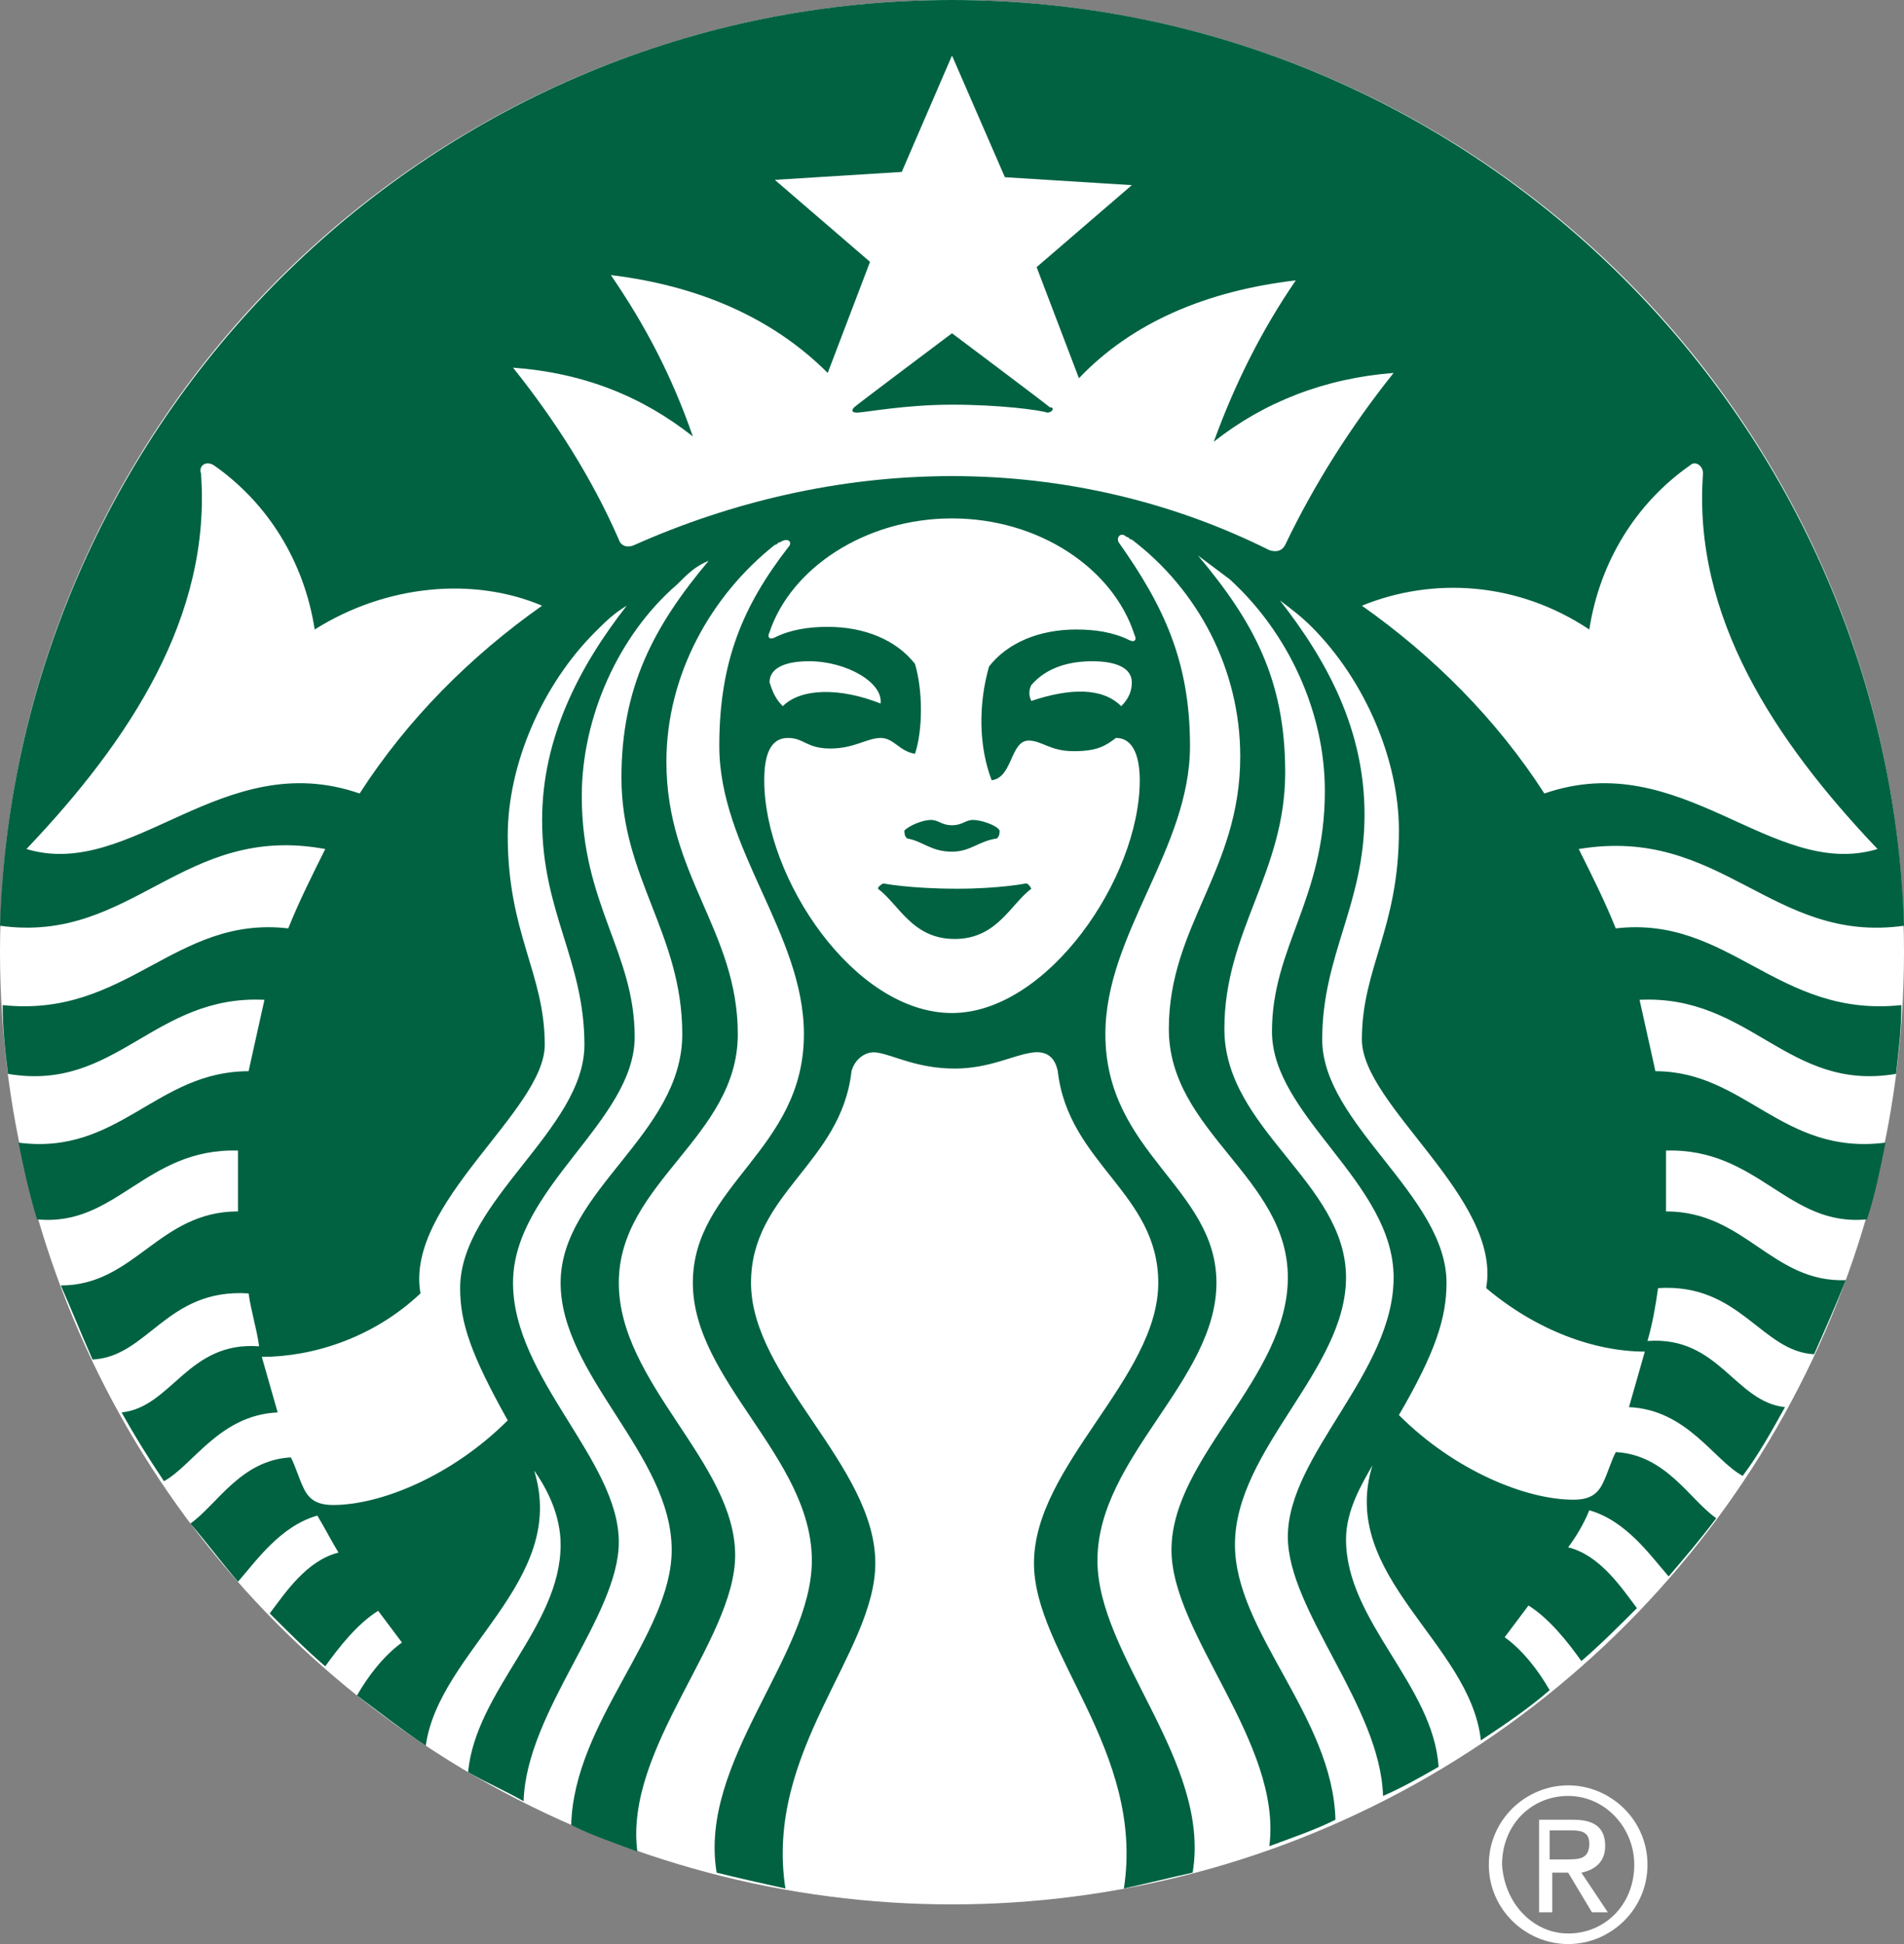
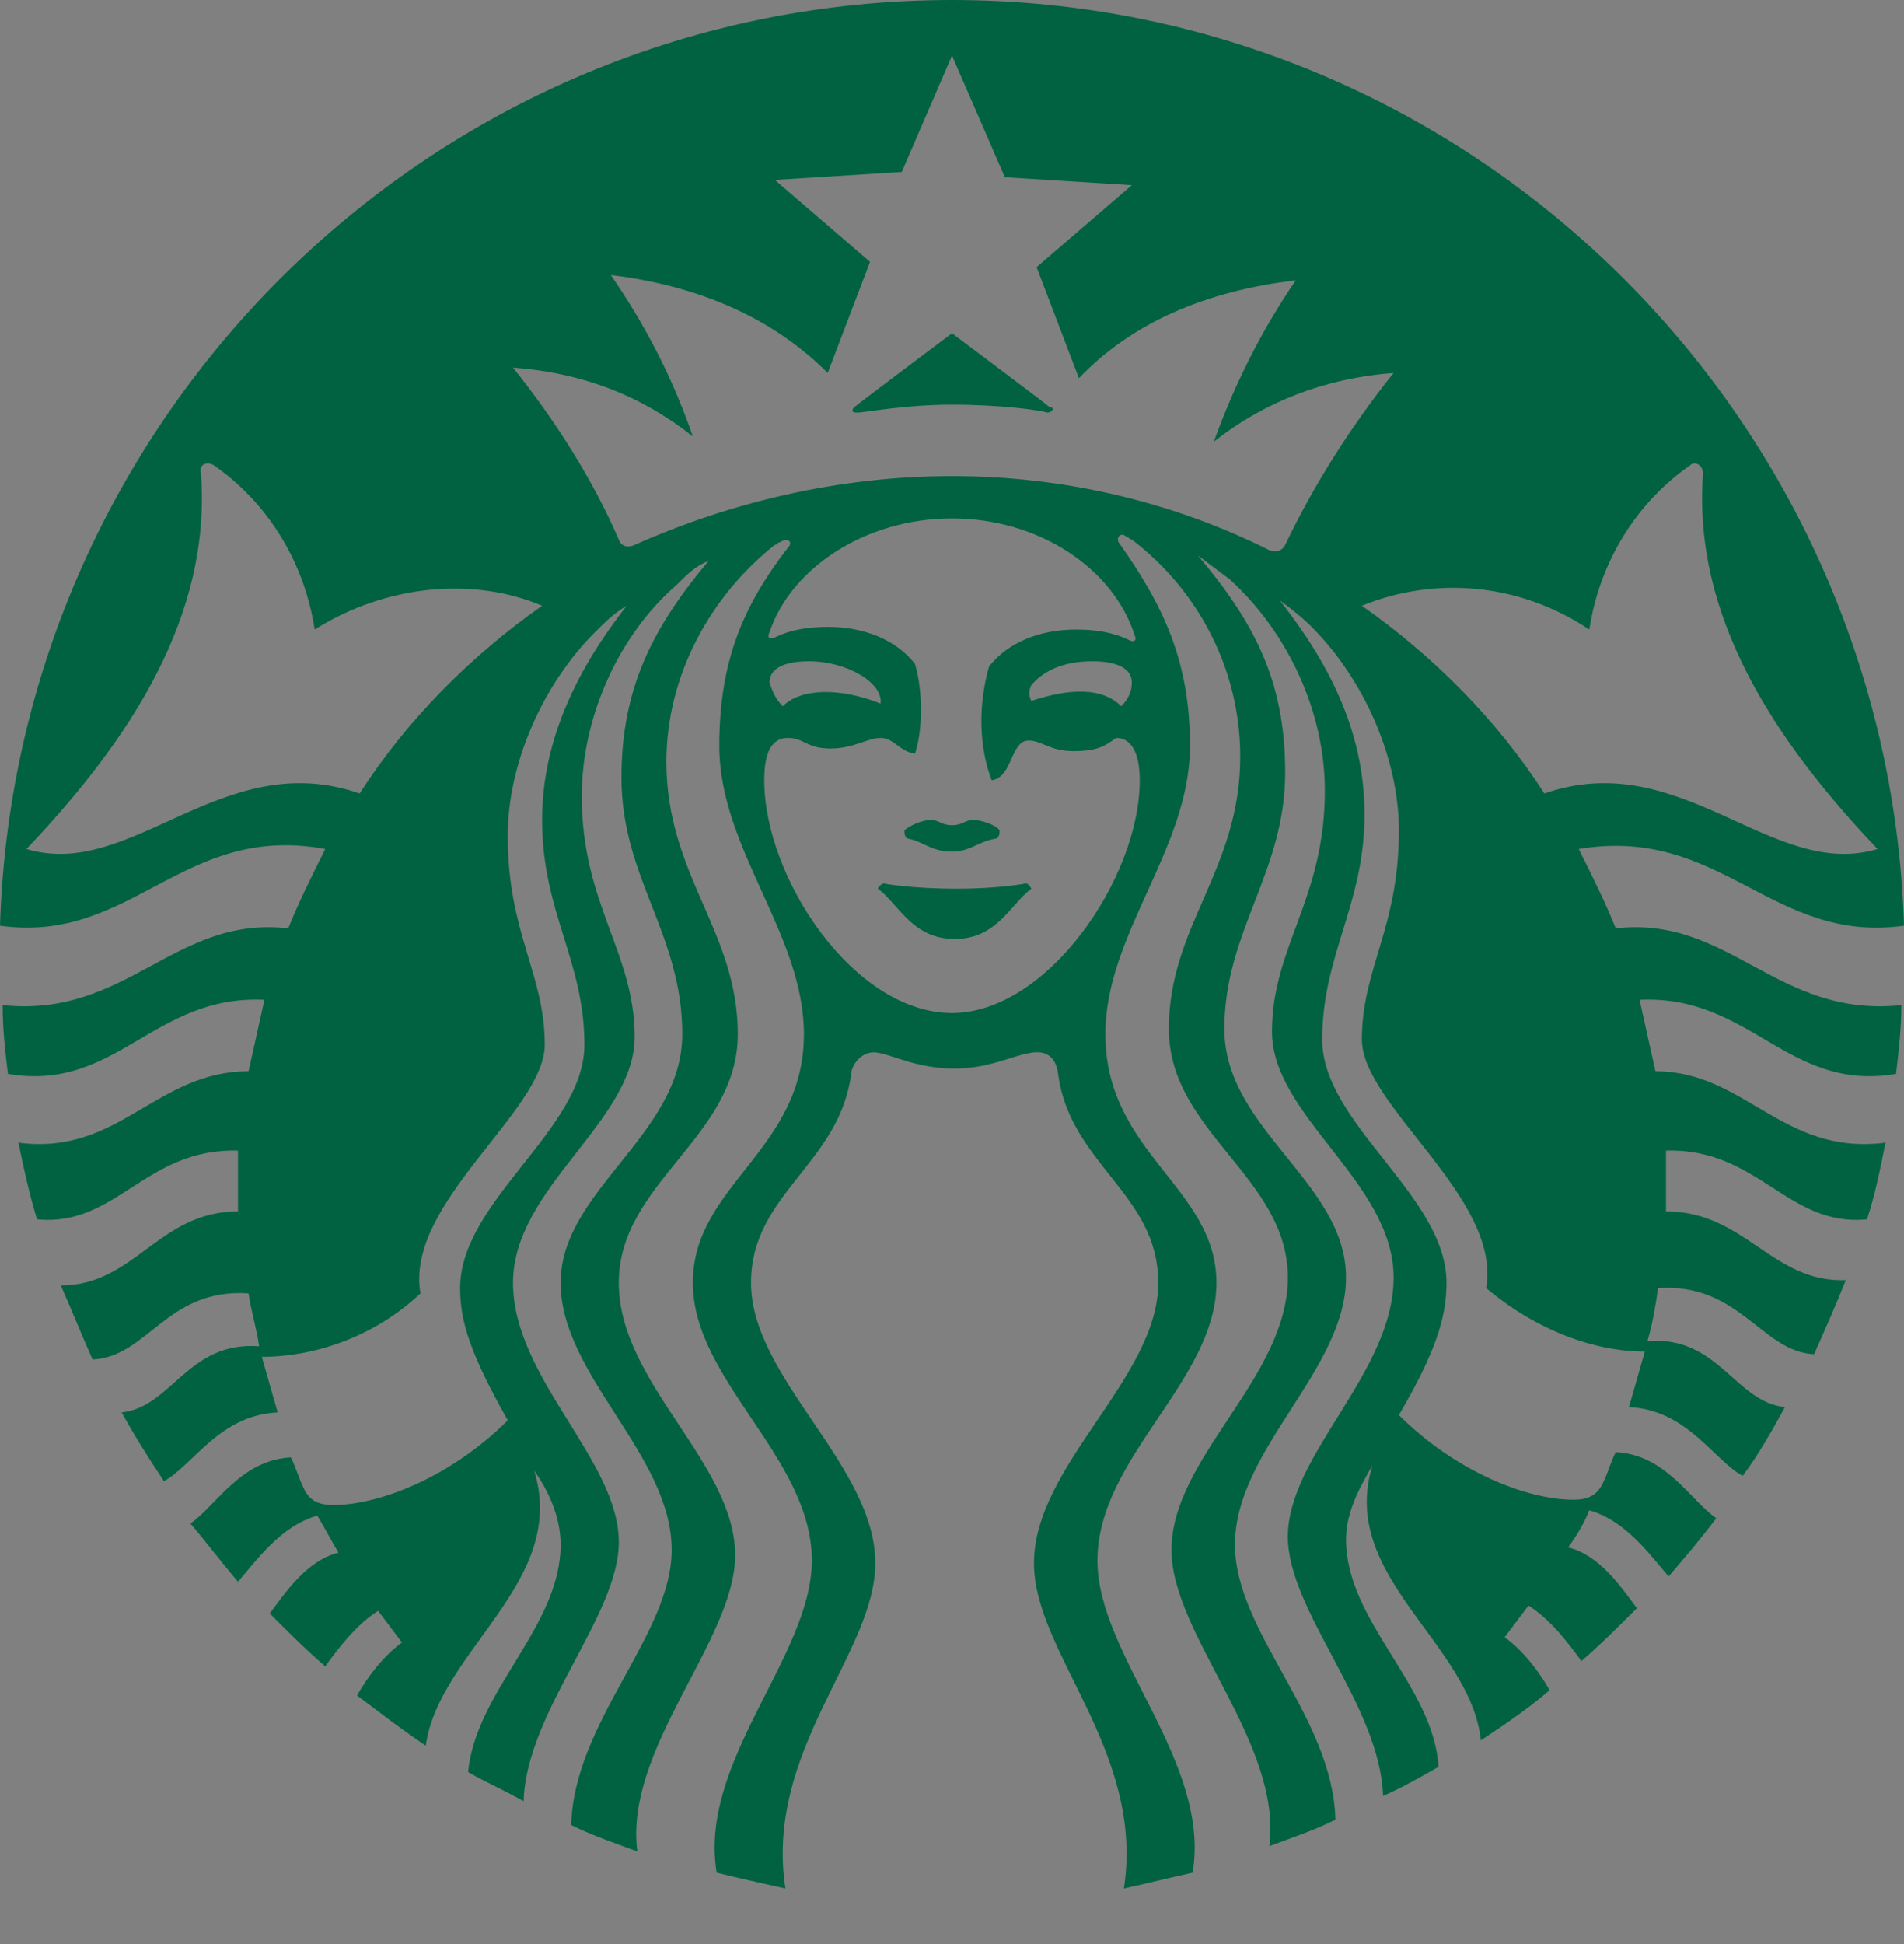
<svg xmlns="http://www.w3.org/2000/svg" version="1.1" x="0px" y="0px" viewBox="0 0 72 73.5" style="enable-background:new 0 0 72 73.5;" xml:space="preserve">
  <rect x="0" y="0" width="72" height="73.5" fill="#808080" stroke="none" />
  <style type="text/css">
	.st0{fill:none;}
	.st1{fill:#FFFFFF;}
	.st2{fill:#006241;}
</style>
  <g id="Layer_1">
    <g>
      <g>
        <g>
          <path class="st0" d="M7,43.9l-0.6-3.8l0,0l-0.3,3.9l-0.9,0.2l-1.6-3.6l0,0l0.7,3.8l-1.1,0.2l-1-5.5l1.6-0.3l1.5,3.4l0,0l0.2-3.7      l1.7-0.3l1,5.5L7,43.9z" />
          <path class="st0" d="M11.7,43.1l-0.4-1L10,42.4l0,1l-1.2,0.2l0.4-5.7l1.6-0.3l2.3,5.3L11.7,43.1z M10.1,38.9L10.1,38.9L10,41.4      l0.9-0.2L10.1,38.9z" />
          <path class="st0" d="M15,38.2c-0.2-0.2-0.5-0.3-0.8-0.2c-0.3,0-0.5,0.3-0.4,0.7c0.1,0.3,0.3,0.4,0.8,0.6      c0.6,0.2,1.3,0.4,1.5,1.4c0.2,1.2-0.5,1.9-1.4,2.1c-0.7,0.1-1.3-0.1-1.7-0.3l0.5-1c0.3,0.2,0.6,0.3,1,0.3      c0.3-0.1,0.5-0.3,0.4-0.7c-0.1-0.4-0.4-0.5-0.9-0.6c-0.7-0.2-1.2-0.5-1.4-1.4c-0.2-1.2,0.6-1.9,1.4-2c0.6-0.1,1.1,0,1.5,0.3      L15,38.2z" />
          <path class="st0" d="M17.9,37.4l0.8,4.5l-1.2,0.2l-0.8-4.5l-1,0.2l-0.2-1.1l3.2-0.6l0.2,1.1L17.9,37.4z" />
          <path class="st0" d="M20.2,41.6l-1-5.5l2.7-0.5l0.2,1.1L20.6,37l0.2,1.1l1.4-0.2l0.2,1L21,39.1l0.2,1.2l1.6-0.3l0.2,1.1      L20.2,41.6z" />
          <path class="st0" d="M26,40.6l-1.1-2.1l-0.4,0.1l0.4,2.2L23.7,41l-1-5.5l1.8-0.3c1.1-0.2,1.8,0.3,2,1.4c0.1,0.8-0.2,1.3-0.5,1.5      l1.4,2.3L26,40.6z M24.5,36.2l-0.4,0.1l0.2,1.4l0.4-0.1c0.4-0.1,0.6-0.3,0.5-0.8C25.2,36.2,24.8,36.2,24.5,36.2z" />
-           <path class="st0" d="M29.5,40l-1-5.5l1.3-0.2l0.8,4.4l1.5-0.3l0.2,1.2L29.5,40z" />
-           <path class="st0" d="M34.4,39.2c-1.3,0.2-2.3-0.8-2.6-2.5c-0.3-1.7,0.3-3,1.6-3.3c1.3-0.2,2.3,0.8,2.6,2.5      C36.4,37.7,35.7,39,34.4,39.2z M33.6,34.6c-0.6,0.1-0.7,0.9-0.5,1.8c0.2,1,0.6,1.6,1.1,1.5c0.6-0.1,0.7-0.9,0.5-1.8      C34.6,35.2,34.2,34.5,33.6,34.6z" />
          <path class="st0" d="M39.3,38.4c-1.4,0.2-2.4-0.8-2.7-2.5c-0.3-1.7,0.3-3.1,1.6-3.3c0.7-0.1,1.3,0.1,1.7,0.4l-0.5,1      c-0.2-0.2-0.5-0.3-0.8-0.3c-0.7,0.1-0.9,1-0.7,1.9c0.2,0.9,0.6,1.7,1.3,1.5c0.2,0,0.3-0.1,0.4-0.2l-0.2-1l-0.6,0.1L38.5,35      l1.7-0.3l0.5,2.9C40.4,38,40,38.2,39.3,38.4z" />
          <path class="st0" d="M43.6,37.6c-1.3,0.2-2.3-0.8-2.6-2.5c-0.3-1.7,0.3-3,1.6-3.3c1.3-0.2,2.3,0.8,2.6,2.5      C45.5,36.1,44.9,37.4,43.6,37.6z M42.8,33c-0.6,0.1-0.7,0.9-0.5,1.8c0.2,1,0.6,1.6,1.1,1.5c0.6-0.1,0.7-0.9,0.5-1.8      C43.7,33.6,43.3,32.9,42.8,33z" />
          <path class="st0" d="M49.5,36.4l-1.4,0.2L49,32l-1.9,0.3l-0.2-1.1l3.2-0.6l0.2,0.9L49.5,36.4z" />
          <path class="st0" d="M52.3,36.2l-0.7,0l0.4-6.3l0.7,0L52.3,36.2z" />
          <path class="st0" d="M56.3,32.9l-0.8,1.4l1.8-0.3l0.2,1.1l-3.3,0.6L54,34.5l1.3-2.2c0.2-0.4,0.3-0.7,0.3-1      c-0.1-0.3-0.2-0.6-0.6-0.5c-0.3,0.1-0.5,0.3-0.4,0.8l-1.2,0.1c-0.1-1.1,0.5-1.8,1.5-2c1-0.2,1.8,0.3,1.9,1.3      C57,31.7,56.6,32.3,56.3,32.9z" />
          <path class="st0" d="M60,34.7c-1.5,0.3-2.1-1.3-2.3-2.6c-0.2-1.2-0.2-2.9,1.3-3.2c1.5-0.3,2.1,1.3,2.3,2.6      C61.5,32.8,61.5,34.4,60,34.7z M59.2,30.1c-0.5,0.1-0.4,1.2-0.3,1.9c0.1,0.7,0.4,1.8,0.9,1.7c0.5-0.1,0.4-1.1,0.3-1.9      C59.9,31,59.7,30,59.2,30.1z" />
-           <path class="st0" d="M63.7,33.9L63,29.9l-0.7,0.8l-0.7-0.9l1.3-1.4l1.1-0.2l1,5.5L63.7,33.9z" />
          <path class="st0" d="M69.2,31.8l0.2,1.1l-1.1,0.2L68.1,32l-2,0.4l-0.2-1.1l1-3.6l1.5-0.3l0.6,3.4l0.6-0.1l0.2,1L69.2,31.8z       M67.6,28.8L67.6,28.8L67,31.1l1-0.2L67.6,28.8z" />
        </g>
        <g>
          <g>
-             <circle class="st1" cx="36" cy="36" r="36" />
            <path class="st2" d="M39.6,15.6c-0.3-0.1-1.8-0.3-3.6-0.3c-1.8,0-3.3,0.3-3.6,0.3c-0.2,0-0.2-0.1-0.1-0.2       c0.1-0.1,3.7-2.8,3.7-2.8s3.6,2.7,3.7,2.8C39.9,15.4,39.8,15.6,39.6,15.6z M33.4,33.4c0,0-0.2,0.1-0.2,0.2       c0.8,0.6,1.3,1.9,2.9,1.9c1.6,0,2.1-1.3,2.9-1.9c-0.1-0.2-0.2-0.2-0.2-0.2s-1,0.2-2.6,0.2C34.4,33.6,33.4,33.4,33.4,33.4z        M36,31.2c-0.4,0-0.5-0.2-0.8-0.2c-0.3,0-0.8,0.2-1,0.4c0,0.1,0,0.2,0.1,0.3c0.6,0.1,0.9,0.5,1.7,0.5c0.7,0,1-0.4,1.7-0.5       c0.1-0.1,0.1-0.2,0.1-0.3c-0.1-0.2-0.7-0.4-1-0.4C36.5,31,36.4,31.2,36,31.2z M71.9,38c0,0.9-0.1,1.7-0.2,2.6       c-4.1,0.7-5.5-3-9.7-2.8c0.2,0.9,0.4,1.8,0.6,2.7c3.4,0,4.8,3.2,8.7,2.7c-0.2,1-0.4,2-0.7,2.9c-3,0.3-4.1-2.7-7.6-2.6       c0,0.5,0,1,0,1.5c0,0.3,0,0.6,0,0.8c3,0,4,2.7,6.8,2.6c-0.4,1-0.8,1.9-1.2,2.8c-2-0.1-2.8-2.7-5.9-2.5c-0.1,0.7-0.2,1.3-0.4,2       c2.7-0.2,3.3,2.3,5.2,2.5c-0.5,0.9-1,1.8-1.6,2.6c-1.1-0.6-2.1-2.5-4.3-2.6c0.2-0.7,0.4-1.4,0.6-2.1c-1.9,0-4.1-0.8-6-2.4       c0.6-3.4-4.7-6.9-4.7-9.4c0-2.7,1.4-4.2,1.4-7.9c0-2.7-1.3-5.7-3.3-7.7c-0.4-0.4-0.8-0.7-1.2-1c1.8,2.3,3.2,4.9,3.2,8.1       c0,3.4-1.6,5.3-1.6,8.5c0,3.2,4.7,5.9,4.7,9.2c0,1.3-0.4,2.6-1.8,5c2.1,2.1,4.8,3.2,6.6,3.2c0.6,0,0.9-0.2,1.1-0.6       c0.2-0.4,0.3-0.8,0.5-1.2c1.9,0.1,2.8,1.8,3.8,2.5c-0.6,0.8-1.2,1.5-1.8,2.2c-0.7-0.8-1.6-2.1-3-2.5c-0.2,0.5-0.5,1-0.8,1.4       c1.2,0.3,2,1.5,2.6,2.3c-0.7,0.7-1.4,1.4-2.1,2c-0.5-0.7-1.2-1.6-2-2.1c-0.3,0.4-0.6,0.8-0.9,1.2c0.7,0.5,1.3,1.3,1.7,2       c-0.8,0.7-1.7,1.3-2.6,1.9c-0.4-3.7-5.4-6.2-4.1-10.4c-0.4,0.7-1,1.7-1,2.8c0,3.1,3.3,5.5,3.5,8.6c-0.7,0.4-1.4,0.8-2.1,1.1       c-0.1-3.4-3.6-7-3.6-9.8c0-3.1,4-6.2,4-9.8c0-3.6-4.6-6.1-4.6-9.3c0-3.2,2-5,2-9.1c0-3-1.4-6-3.6-8c-0.4-0.3-0.8-0.6-1.2-0.9       c2.1,2.5,3.3,4.7,3.3,8.2c0,3.8-2.3,6-2.3,9.7c0,3.8,4.6,5.8,4.6,9.4c0,3.5-4.2,6.5-4.2,10.1c0,3.3,3.7,6.5,3.8,10.4       c-0.8,0.4-1.7,0.7-2.5,1c0.5-3.9-3.7-8-3.7-11.2c0-3.5,4.4-6.5,4.4-10.3c0-3.8-4.5-5.5-4.5-9.4s2.7-6,2.7-10.3       c0-3.3-1.6-6.3-4.1-8.2c-0.1,0-0.1-0.1-0.2-0.1c-0.2-0.2-0.4,0-0.3,0.2C44,22.9,45,25,45,28.2c0,3.9-3.2,7.1-3.2,10.9       c0,4.5,4.2,5.8,4.2,9.4c0,3.7-4.5,6.6-4.5,10.5c0,3.6,4.3,7.6,3.6,11.8c-0.9,0.2-1.7,0.4-2.6,0.6c0.8-5.2-3.4-8.9-3.4-12.3       c0-3.7,4.7-7,4.7-10.6c0-3.4-3.4-4.5-3.8-8c-0.1-0.5-0.4-0.8-1-0.7c-0.7,0.1-1.6,0.6-2.9,0.6c-1.4,0-2.3-0.5-2.9-0.6       c-0.5-0.1-0.9,0.3-1,0.7c-0.4,3.5-3.8,4.6-3.8,8c0,3.6,4.7,6.9,4.7,10.6c0,3.4-4.2,7.1-3.4,12.3c-0.9-0.2-1.8-0.4-2.6-0.6       c-0.7-4.2,3.6-8.2,3.6-11.8c0-3.9-4.5-6.8-4.5-10.5c0-3.7,4.2-5,4.2-9.4c0-3.8-3.2-7-3.2-10.9c0-3.2,0.9-5.3,2.6-7.5       c0.2-0.2,0-0.4-0.3-0.2c-0.1,0-0.1,0.1-0.2,0.1c-2.4,1.9-4.1,4.9-4.1,8.2c0,4.3,2.7,6.4,2.7,10.3s-4.5,5.6-4.5,9.4       c0,3.8,4.4,6.8,4.4,10.3c0,3.2-4.2,7.3-3.7,11.2c-0.8-0.3-1.7-0.6-2.5-1c0.1-3.9,3.8-7.2,3.8-10.4c0-3.6-4.2-6.6-4.2-10.1       c0-3.5,4.6-5.6,4.6-9.4c0-3.8-2.3-5.9-2.3-9.7c0-3.4,1.2-5.7,3.3-8.2c-0.5,0.2-0.8,0.5-1.2,0.9c-2.2,1.9-3.6,5-3.6,8       c0,4.1,2,5.9,2,9.1c0,3.2-4.6,5.7-4.6,9.3c0,3.6,4,6.7,4,9.8c0,2.8-3.5,6.4-3.6,9.8c-0.7-0.4-1.4-0.7-2.1-1.1       c0.3-3.1,3.5-5.5,3.5-8.6c0-1.1-0.5-2.1-1-2.8c1.3,4.2-3.6,6.8-4.1,10.4c-0.9-0.6-1.8-1.3-2.6-1.9c0.4-0.7,1-1.5,1.7-2       c-0.3-0.4-0.6-0.8-0.9-1.2c-0.8,0.5-1.5,1.4-2,2.1c-0.7-0.6-1.4-1.3-2.1-2c0.6-0.8,1.4-2,2.6-2.3c-0.3-0.5-0.5-0.9-0.8-1.4       c-1.4,0.4-2.3,1.7-3,2.5c-0.6-0.7-1.2-1.5-1.8-2.2c1-0.7,1.9-2.4,3.8-2.5c0.2,0.4,0.3,0.8,0.5,1.2c0.2,0.4,0.5,0.6,1.1,0.6       c1.8,0,4.5-1.1,6.6-3.2c-1.4-2.5-1.8-3.7-1.8-5c0-3.3,4.7-6,4.7-9.2c0-3.2-1.6-5-1.6-8.5c0-3.1,1.4-5.8,3.2-8.1       c-0.5,0.3-0.8,0.6-1.2,1c-2,2-3.3,5-3.3,7.7c0,3.7,1.4,5.2,1.4,7.9c0,2.5-5.3,6-4.7,9.4c-1.8,1.7-4.1,2.4-6,2.4       c0.2,0.7,0.4,1.4,0.6,2.1c-2.2,0.1-3.2,2-4.3,2.6c-0.6-0.9-1.1-1.7-1.6-2.6c1.9-0.2,2.5-2.7,5.2-2.5c-0.1-0.7-0.3-1.3-0.4-2       c-3.1-0.2-3.8,2.4-5.9,2.5c-0.4-0.9-0.8-1.9-1.2-2.8C5.1,48.6,6,45.8,9,45.8c0-0.3,0-0.6,0-0.8c0-0.5,0-1,0-1.5       c-3.5-0.1-4.6,2.9-7.6,2.6c-0.3-1-0.5-1.9-0.7-2.9c3.8,0.5,5.2-2.7,8.7-2.7c0.2-0.9,0.4-1.8,0.6-2.7c-4.2-0.2-5.6,3.5-9.7,2.8       c-0.1-0.8-0.2-1.7-0.2-2.6c4.7,0.5,6.5-3.4,10.8-2.9c0.4-1,0.9-2,1.4-3C6.9,31.1,5,35.7,0,35C0.6,15.6,16.5,0,36,0       c19.5,0,35.4,15.6,36,35c-5,0.7-6.9-3.8-12.3-2.9c0.5,1,1,2,1.4,3C65.4,34.6,67.2,38.5,71.9,38z M20.5,22.9       c-2.6-1.1-5.9-0.8-8.6,0.9c-0.4-2.6-1.8-4.8-3.8-6.2c-0.3-0.2-0.6,0-0.5,0.3C8,23.3,4.9,28,1,32.1c4,1.2,7.4-3.9,12.6-2.1       C15.4,27.2,17.8,24.8,20.5,22.9z M36,19.6c-3.3,0-6.1,1.9-6.9,4.3c-0.1,0.2,0,0.3,0.2,0.2c0.6-0.3,1.3-0.4,2-0.4       c1.4,0,2.6,0.5,3.3,1.4c0.3,1,0.3,2.5,0,3.4c-0.6-0.1-0.8-0.6-1.3-0.6c-0.5,0-1,0.4-1.9,0.4c-0.9,0-1-0.4-1.6-0.4       c-0.7,0-0.9,0.7-0.9,1.6c0,3.7,3.4,8.8,7.1,8.8c3.6,0,7.1-5.1,7.1-8.8c0-0.8-0.2-1.6-0.9-1.6c-0.4,0.3-0.7,0.5-1.6,0.5       c-0.9,0-1.2-0.4-1.7-0.4c-0.7,0-0.6,1.4-1.4,1.5c-0.5-1.3-0.5-2.9-0.1-4.3c0.7-0.9,1.9-1.4,3.3-1.4c0.7,0,1.4,0.1,2,0.4       c0.2,0.1,0.3,0,0.2-0.2C42.1,21.5,39.3,19.6,36,19.6z M41.3,25c-0.8,0-1.7,0.2-2.3,0.9c-0.1,0.2-0.1,0.4,0,0.6       c1.5-0.5,2.7-0.5,3.4,0.2c0.3-0.3,0.4-0.6,0.4-0.9C42.8,25.3,42.3,25,41.3,25z M29.6,26.7c0.7-0.7,2.2-0.7,3.7-0.1       c0.1-0.8-1.3-1.6-2.7-1.6c-1,0-1.5,0.3-1.5,0.8C29.2,26.1,29.3,26.4,29.6,26.7z M52.7,14.1c-2.6,0.2-4.9,1.1-6.8,2.6       c0.8-2.2,1.8-4.2,3.1-6.1c-3.4,0.4-6.2,1.6-8.2,3.7l-1.6-4.2l3.6-3.1l-4.8-0.3L36,2.1l-1.9,4.4l-4.8,0.3l3.6,3.1l-1.6,4.2       c-2.1-2.1-4.9-3.3-8.2-3.7c1.3,1.9,2.3,3.8,3.1,6.1c-1.9-1.5-4.1-2.4-6.8-2.6c1.6,2,3,4.2,4,6.5c0.1,0.3,0.4,0.3,0.6,0.2       C27.6,19,31.7,18,36,18c4.3,0,8.4,1,12,2.8c0.3,0.1,0.5,0,0.6-0.2C49.7,18.3,51.1,16.1,52.7,14.1z M58.4,30       c5.2-1.8,8.6,3.3,12.6,2.1c-3.9-4.1-7-8.8-6.6-14.2c0-0.3-0.3-0.5-0.5-0.3c-2,1.4-3.4,3.6-3.8,6.2c-2.7-1.8-5.9-2-8.6-0.9       C54.2,24.8,56.6,27.2,58.4,30z" />
          </g>
        </g>
      </g>
    </g>
  </g>
  <g id="Layer_2">
    <g>
-       <path class="st1" d="M59.3,67.5c1.6,0,3,1.3,3,3c0,1.7-1.4,3-3,3c-1.6,0-3-1.3-3-3C56.3,68.8,57.7,67.5,59.3,67.5z M59.3,73.1    c1.4,0,2.5-1.1,2.5-2.6c0-1.4-1.1-2.6-2.5-2.6c-1.4,0-2.5,1.1-2.5,2.6C56.9,72,58,73.1,59.3,73.1z M58.2,68.8h1.3    c0.8,0,1.2,0.3,1.2,1c0,0.6-0.4,0.9-0.9,1l1,1.5h-0.6l-0.9-1.5h-0.6v1.5h-0.5V68.8z M58.7,70.3h0.5c0.5,0,0.9,0,0.9-0.6    c0-0.5-0.4-0.5-0.8-0.5h-0.7V70.3z" />
-     </g>
+       </g>
  </g>
</svg>